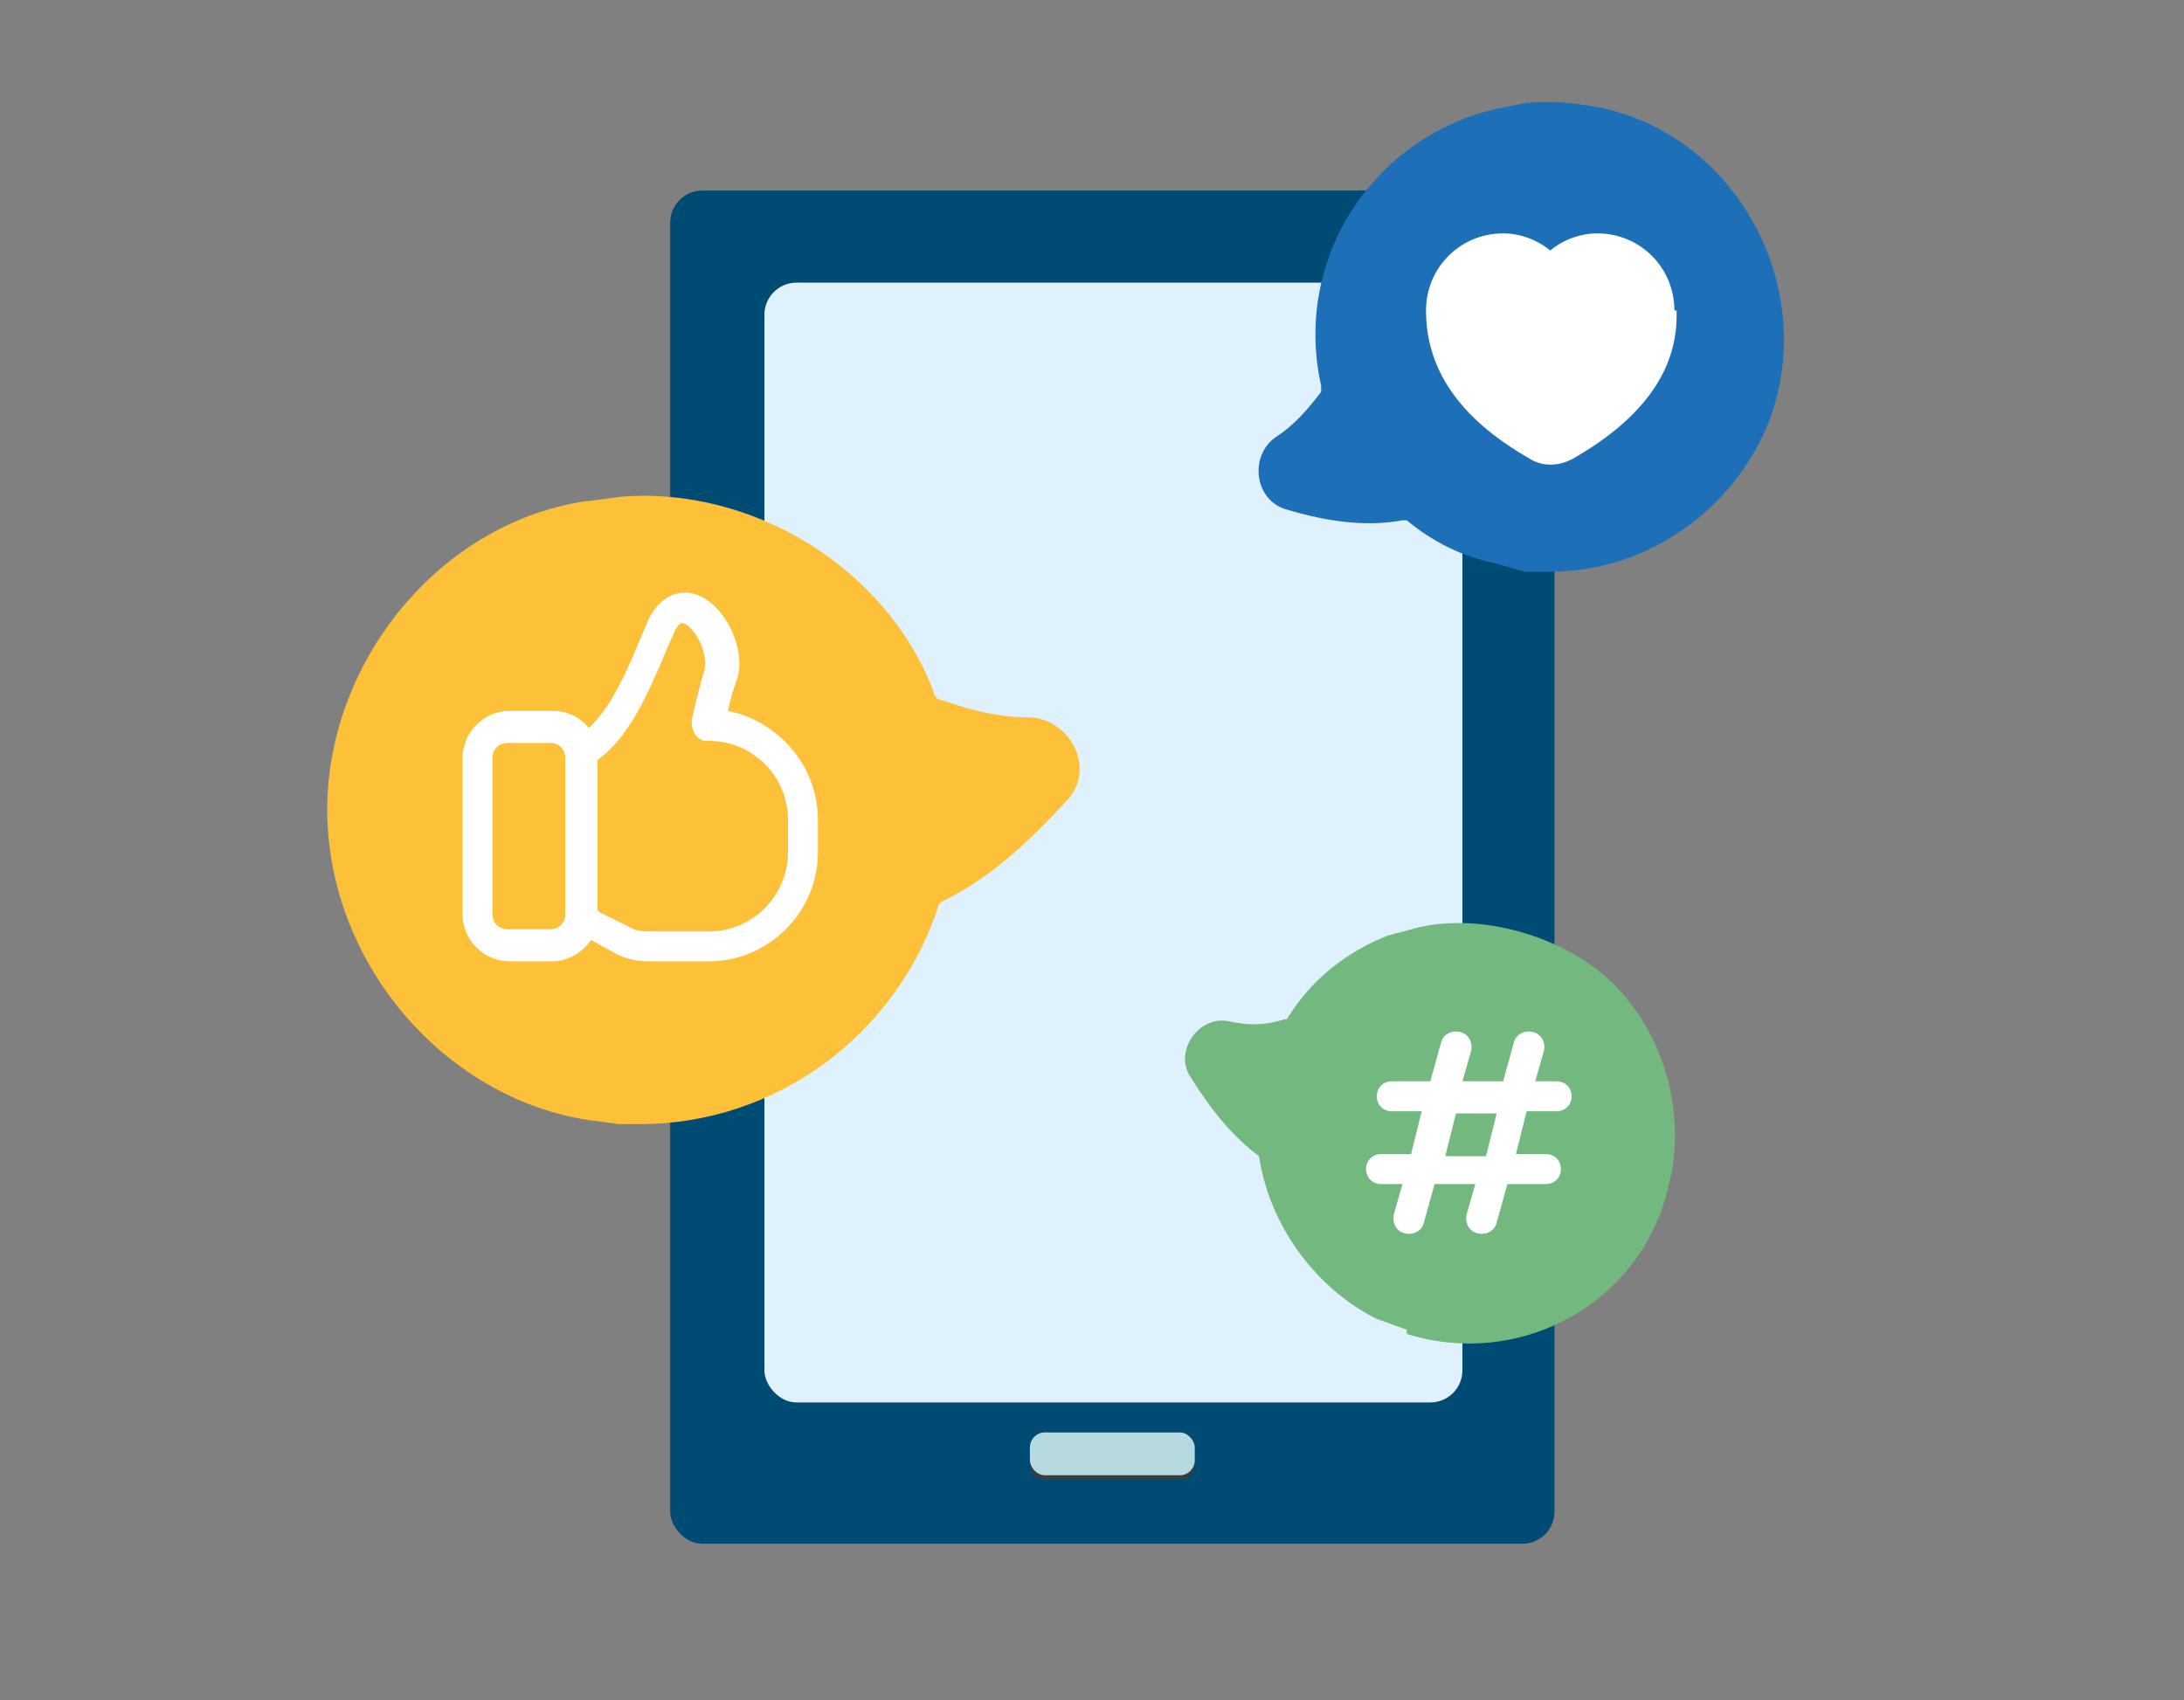
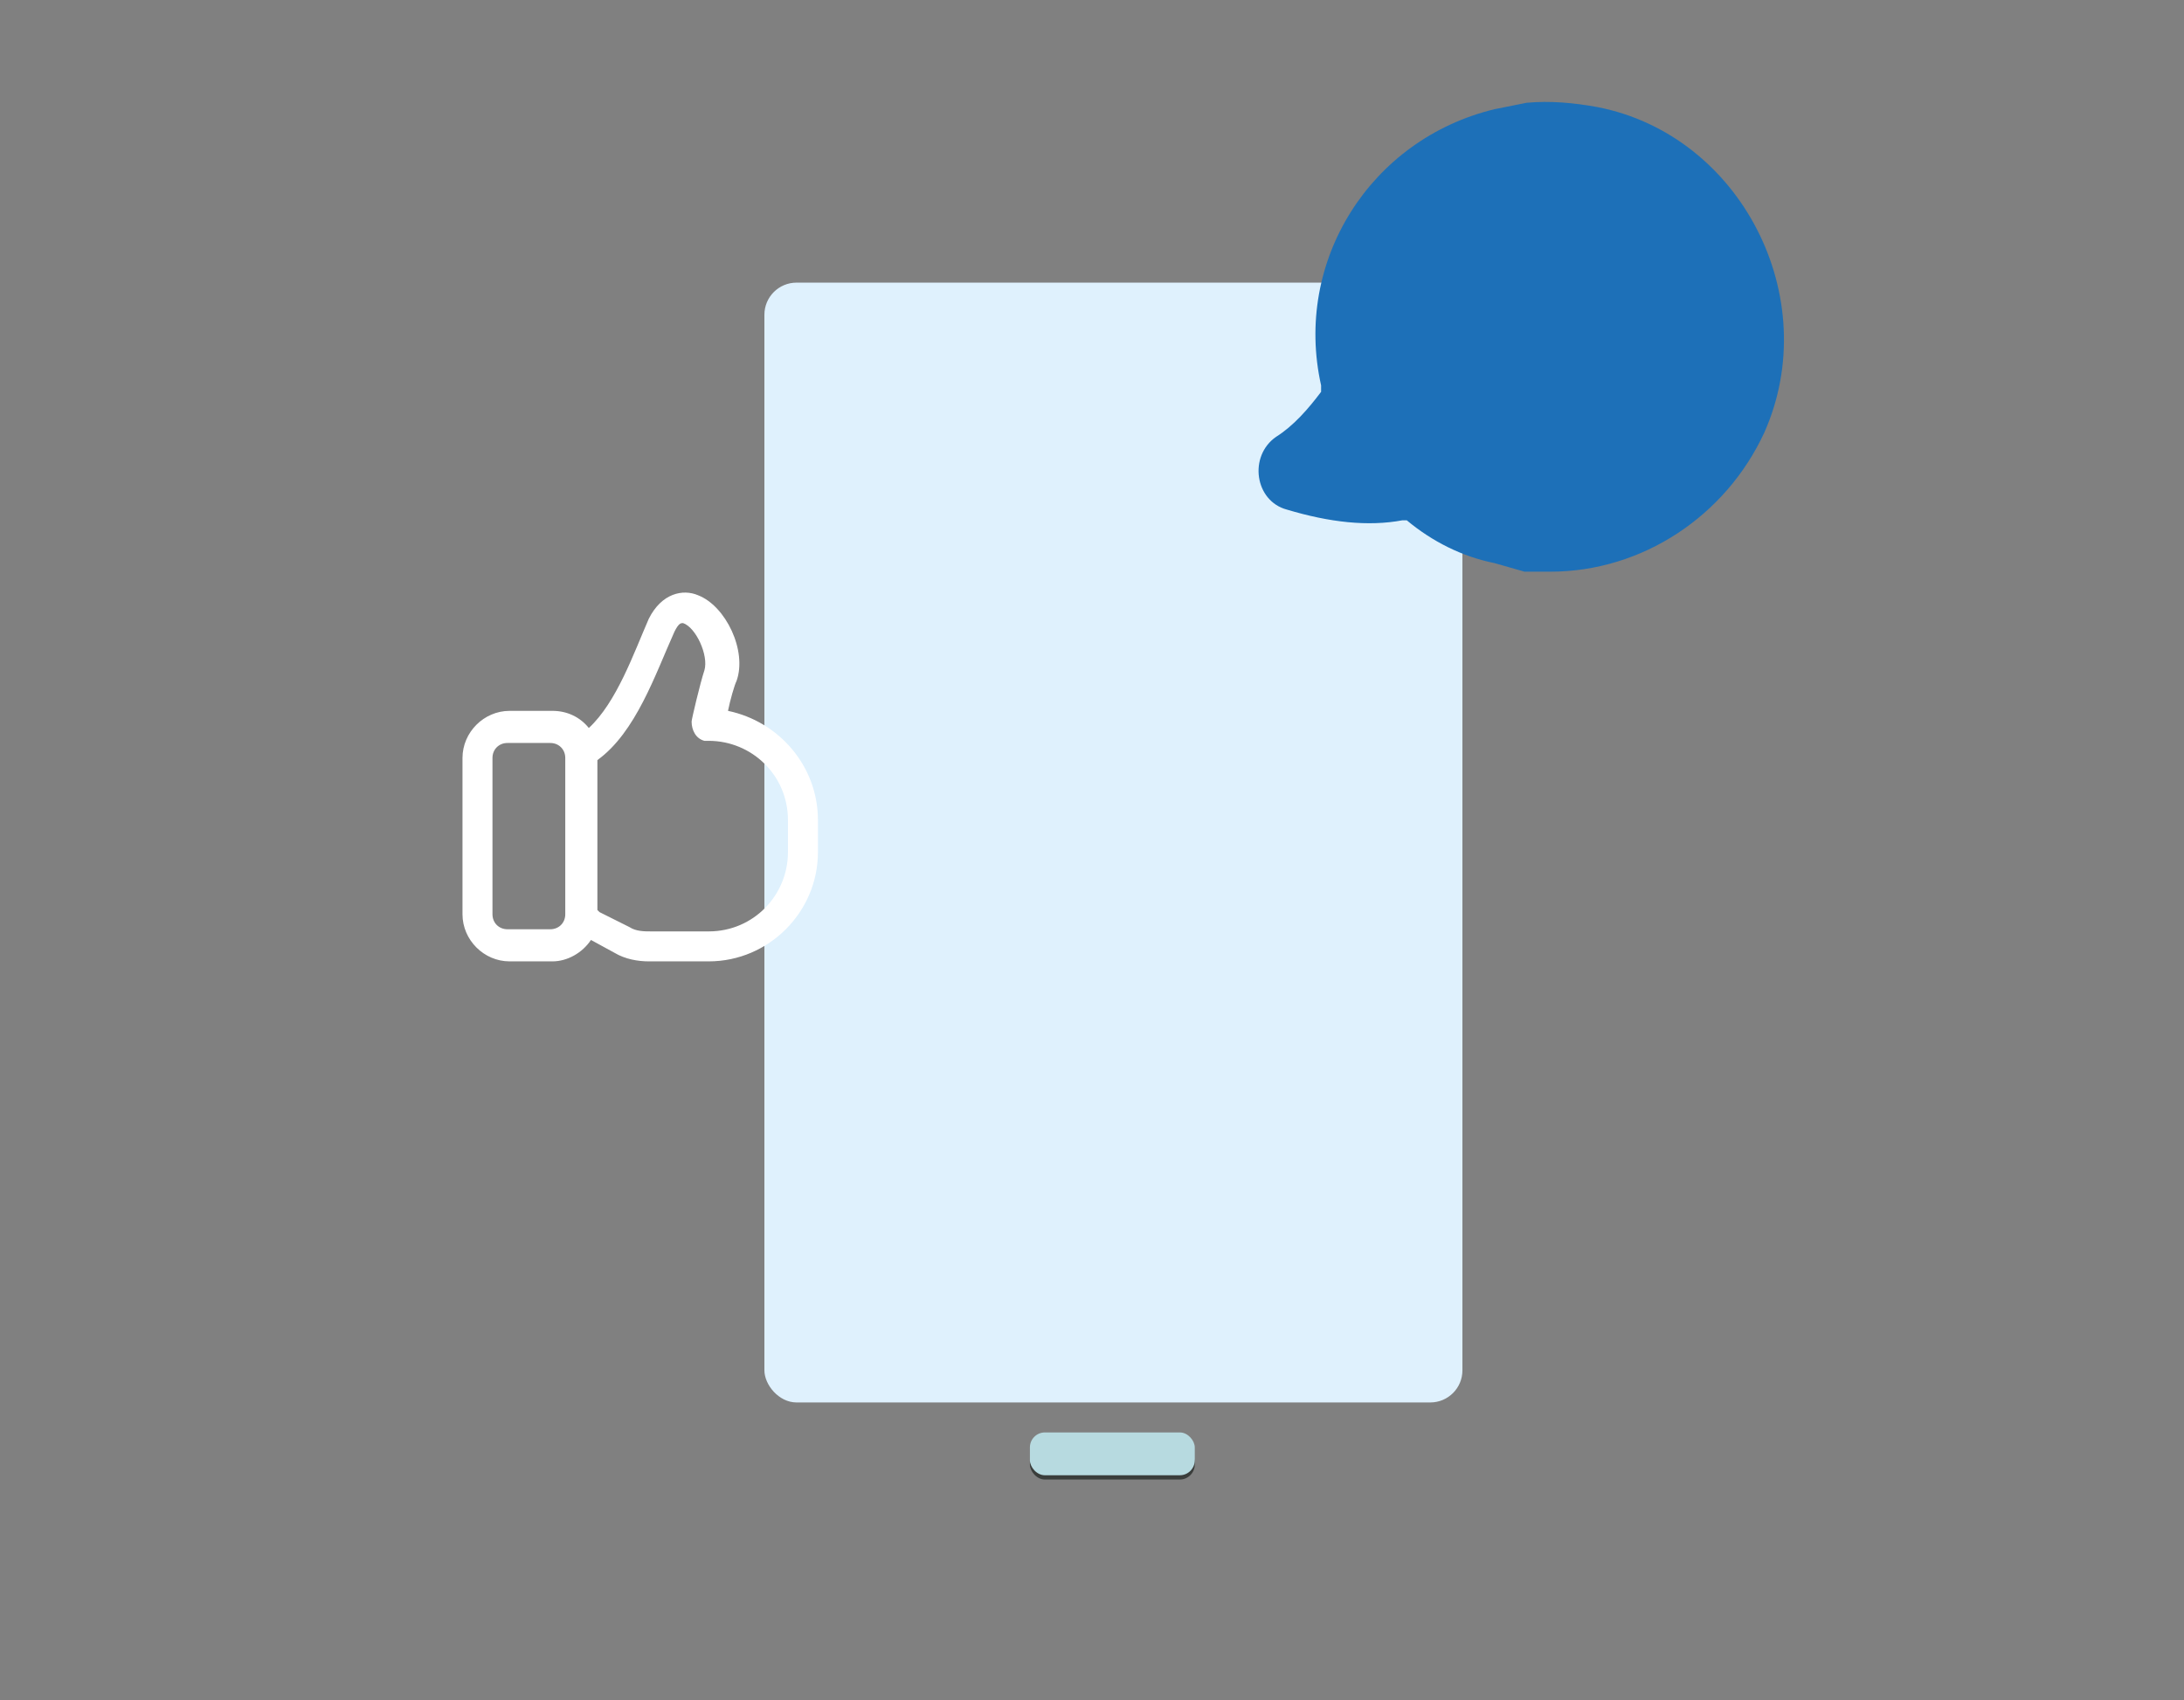
<svg xmlns="http://www.w3.org/2000/svg" id="Layer_1" data-name="Layer 1" version="1.1" viewBox="0 0 102 79.4">
  <rect x="0" y="0" width="102" height="79.4" fill="#808080" stroke="none" />
  <defs>
    <style>
      .cls-1 {
        fill: #3a3d3b;
      }

      .cls-1, .cls-2, .cls-3, .cls-4, .cls-5, .cls-6, .cls-7, .cls-8, .cls-9 {
        stroke-width: 0px;
      }

      .cls-2 {
        fill: #666766;
      }

      .cls-3 {
        fill: #1d70b8;
      }

      .cls-4 {
        fill: #b7dae0;
      }

      .cls-5 {
        fill: #004b73;
      }

      .cls-6 {
        fill: #72b87f;
      }

      .cls-7 {
        fill: #fcc139;
      }

      .cls-8 {
        fill: #fff;
      }

      .cls-9 {
        fill: #dff1fd;
      }
    </style>
  </defs>
  <g>
-     <path class="cls-2" d="M69.9,70.9h-35.8c-.6,0-1.2-1.1-1.2-1.7l.2-57.3c0-.6.5-1.1,1.1-1.1h35.8c.6,0,1.1.5,1.1,1.1v57.9c0,.6-.5,1.1-1.1,1.1Z" />
-     <rect class="cls-5" x="31.3" y="8.9" width="41.3" height="63.2" rx="1.5" ry="1.5" />
    <rect class="cls-9" x="35.7" y="13.2" width="32.6" height="52.3" rx="1.5" ry="1.5" />
    <rect class="cls-1" x="48.1" y="67.6" width="7.7" height="1.5" rx=".7" ry=".7" />
    <rect class="cls-4" x="48.1" y="66.9" width="7.7" height="2" rx=".7" ry=".7" />
  </g>
-   <path class="cls-7" d="M27.4,23.4c-7.5,1.1-13,8.7-12,16.2.8,6.3,5.8,11.7,12,12.7l1.5.2c.3,0,.7,0,1,0,6.3,0,11.9-4.1,13.9-10.1,0-.2.2-.3.4-.4,2-1,3.8-2.6,5.7-4.7,1.3-1.5,0-3.8-1.9-3.8-1.3,0-2.6-.3-4-.8-.2,0-.4-.2-.4-.4-2.2-5.8-8.5-9.6-14.6-9.1l-1.5.2Z" />
  <path class="cls-3" d="M71.2,26.7c.4,0,.8,0,1.2,0,4.3,0,8.2-2.6,10-6.5,2.8-6.3-1.1-13.9-7.8-15.2-1.1-.2-2.2-.3-3.3-.2l-1.5.3c-5.8,1.4-9.4,7.1-8.1,12.9,0,0,0,.2,0,.3-.6.8-1.3,1.6-2.1,2.1-1.3.9-1,3,.5,3.4,2,.6,3.8.8,5.4.5h.2c1.2,1,2.6,1.7,4.1,2" />
  <path class="cls-8" d="M33.1,44.9c2.8,0,5.1-2.3,5.1-5.1v-1.5c0-2.5-1.8-4.6-4.2-5.1.1-.5.3-1.2.4-1.4.5-1.4-.5-3.5-1.8-4-.7-.3-1.7-.1-2.3,1.1-.7,1.6-1.5,3.9-2.8,5.1-.4-.5-1-.8-1.7-.8h-2c-1.2,0-2.2,1-2.2,2.2v7.3c0,1.2,1,2.2,2.2,2.2h2c.7,0,1.4-.4,1.8-1l1.1.6c.5.3,1.1.4,1.6.4h2.7ZM26.4,42.7c0,.4-.3.7-.7.7h-2c-.4,0-.7-.3-.7-.7v-7.3c0-.4.3-.7.7-.7h2c.4,0,.7.3.7.7v7.3ZM27.9,42.5v-7c1.8-1.3,2.7-4,3.6-6,.2-.4.3-.4.4-.4.6.2,1.2,1.5,1,2.2-.2.6-.6,2.3-.6,2.4,0,.4.2.8.6.9,0,0,0,0,.2,0,2,0,3.7,1.6,3.7,3.7v1.5c0,2-1.6,3.7-3.7,3.7h-2.7c-.3,0-.7,0-1-.2l-1.4-.7Z" />
-   <path class="cls-8" d="M78.2,14.5c0-2-1.6-3.6-3.6-3.6-.8,0-1.6.3-2.2.8-.6-.5-1.4-.8-2.2-.8-2,0-3.6,1.6-3.6,3.6,0,2.7,1.5,5,4.8,6.9.6.4,1.4.4,2.1,0,3.3-1.9,4.9-4.2,4.8-6.9Z" />
-   <path class="cls-6" d="M65.7,62.3c5.1,1.6,10.6-1.2,12.1-6.4.1-.4.2-.8.3-1.3.5-3.1-.5-6.3-2.6-8.5s-6-3.5-9.2-2.8l-1.5.4c-2,.8-3.6,2.1-4.7,3.9h-.1c-.9.3-1.7.3-2.6.1-1.4-.3-2.6,1.4-1.8,2.6,1,1.6,2,2.8,3.2,3.7h0c.5,3.3,2.7,6.2,5.5,7.6l1.4.5Z" />
-   <path class="cls-8" d="M64.3,51.2c0,.4.3.7.7.7h1.4l-.5,2h-1.4c-.4,0-.7.3-.7.7s.3.7.7.7h1l-.4,1.4c-.1.4.1.8.5.9s.8-.1.9-.5l.5-1.8h1.9l-.4,1.4c-.1.4.1.8.5.9.4.1.8-.1.9-.5l.5-1.8h1.8c.4,0,.7-.3.7-.7s-.3-.7-.7-.7h-1.4l.5-2h1.4c.4,0,.7-.3.7-.7s-.3-.7-.7-.7h-1l.4-1.4c.1-.4-.1-.8-.5-.9s-.8.1-.9.5h0l-.5,1.8h-1.9l.4-1.4c.1-.4-.1-.8-.5-.9s-.8.1-.9.5h0l-.5,1.8h-1.8c-.4,0-.7.3-.7.7ZM68,52h1.9l-.5,2h-1.9l.5-2Z" />
+   <path class="cls-8" d="M78.2,14.5Z" />
</svg>